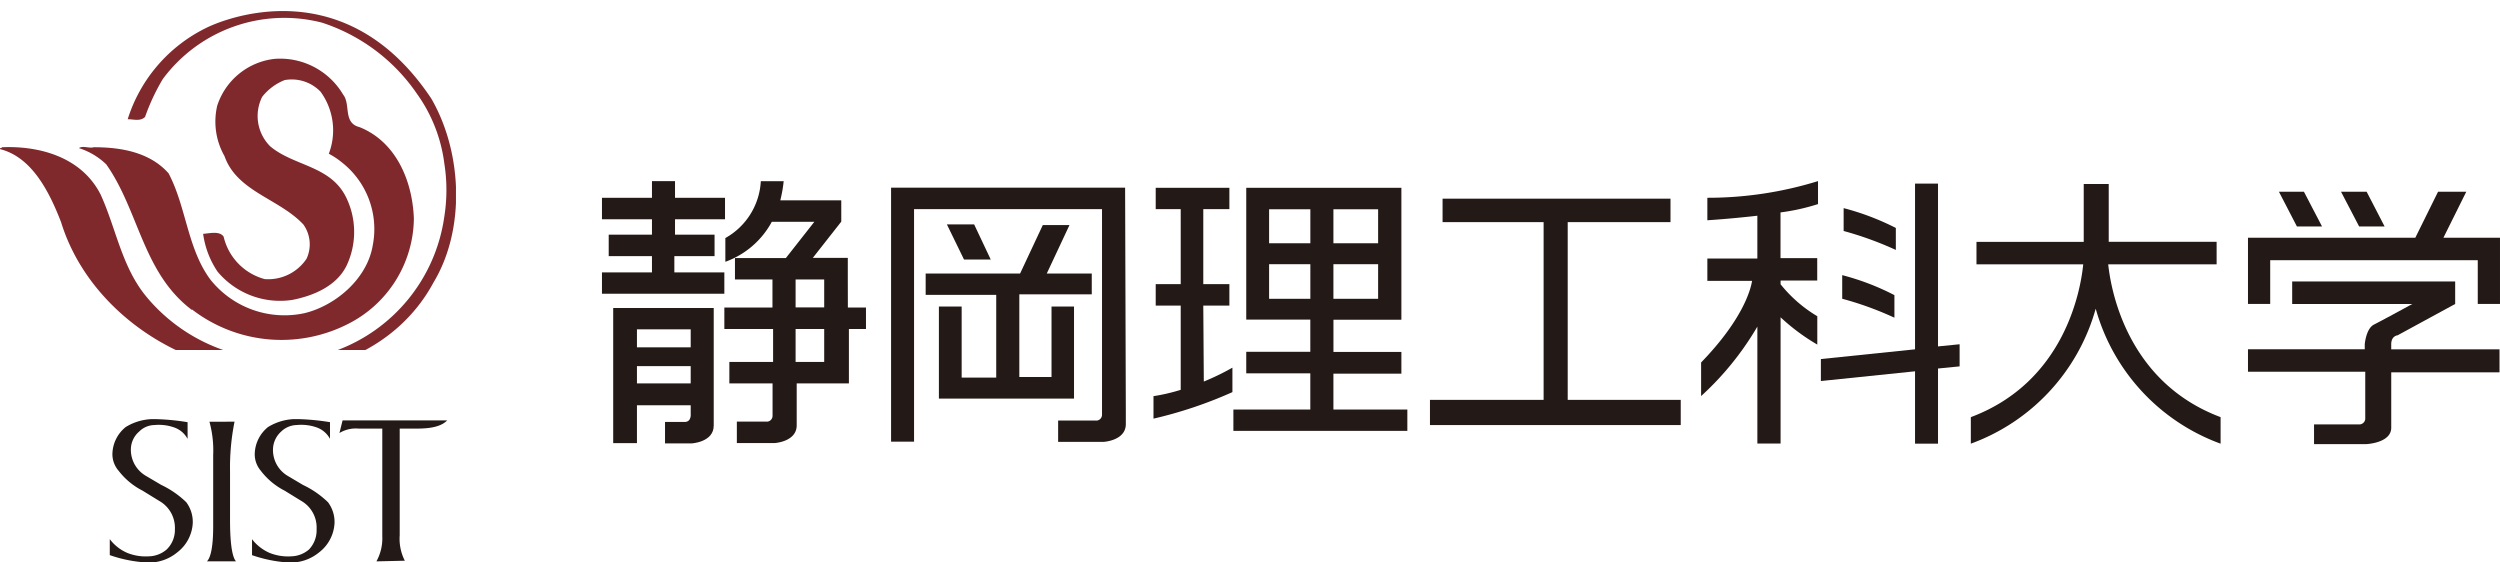
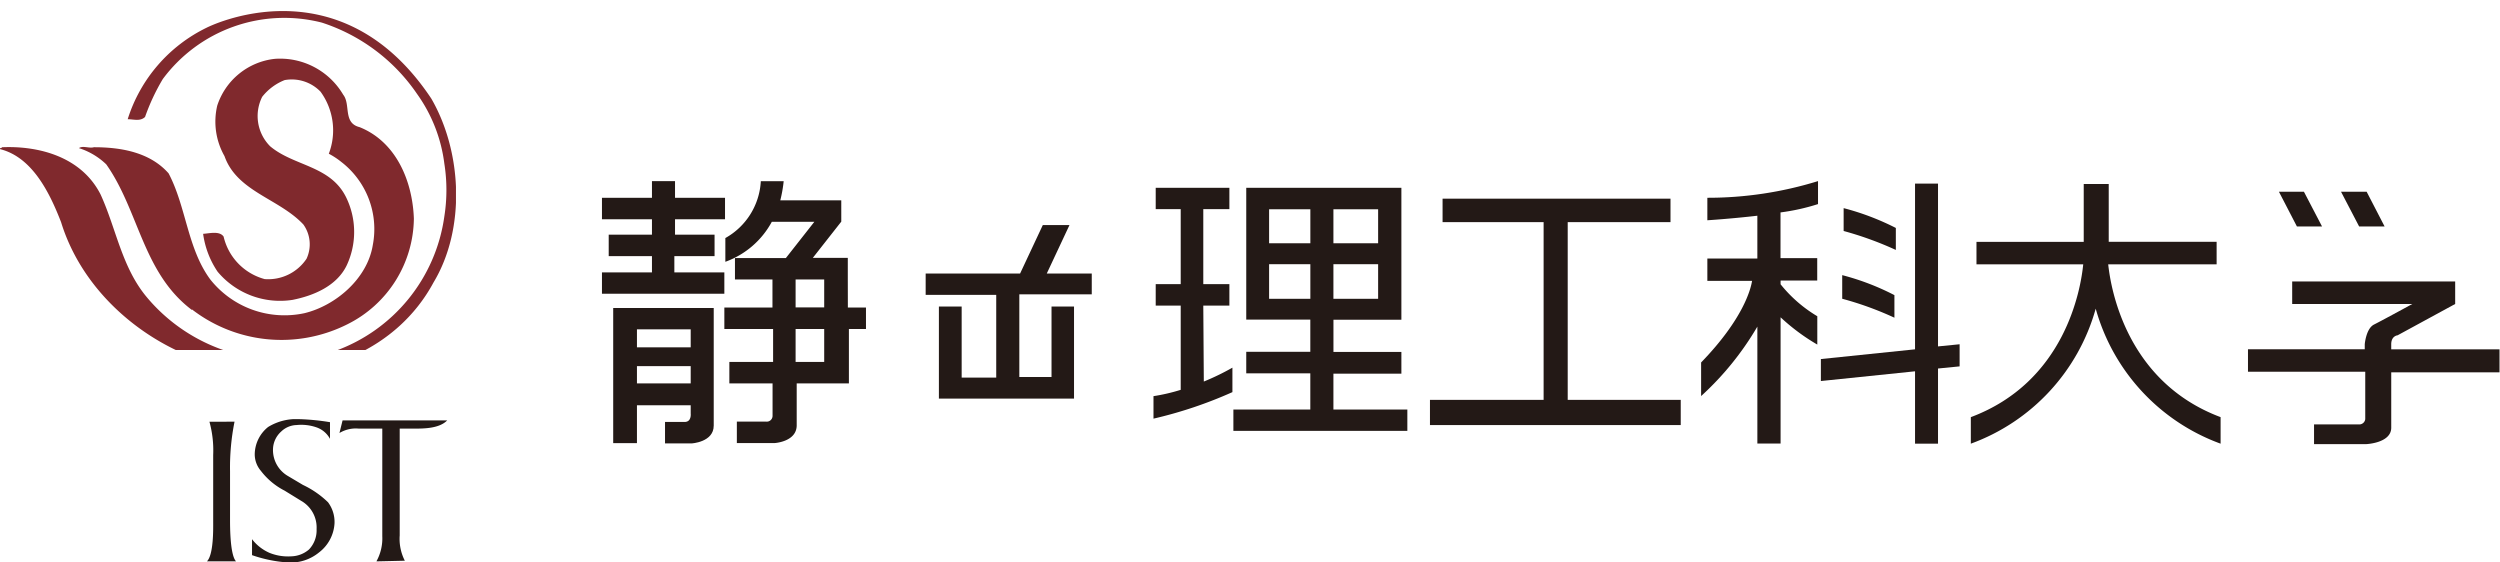
<svg xmlns="http://www.w3.org/2000/svg" width="200" height="45" viewBox="0 0 200 45">
  <defs>
    <clipPath id="clip-path">
-       <rect id="長方形_9" data-name="長方形 9" width="6.674" height="11.467" fill="none" />
-     </clipPath>
+       </clipPath>
    <clipPath id="clip-path-2">
      <rect id="長方形_10" data-name="長方形 10" width="6.664" height="11.467" fill="none" />
    </clipPath>
    <clipPath id="clip-path-3">
      <rect id="長方形_11" data-name="長方形 11" width="36.477" height="28" transform="translate(0 -1)" fill="none" />
    </clipPath>
  </defs>
  <g id="logo" transform="translate(0 0.67)">
    <path id="パス_1" data-name="パス 1" d="M8.79,32.53h6.674V44H8.79Z" transform="translate(-0.008 0.333)" fill="none" />
    <g id="グループ_1" data-name="グループ 1" transform="translate(8.782 32.863)" clip-path="url(#clip-path)">
-       <path id="パス_2" data-name="パス 2" d="M12.367,33a1.769,1.769,0,0,0-1.229.525,1.9,1.9,0,0,0-.659,1.364,2.411,2.411,0,0,0,1.159,2.152l1.269.748a7.541,7.541,0,0,1,2,1.384,2.627,2.627,0,0,1,.52,1.7,3.152,3.152,0,0,1-1.239,2.314A3.551,3.551,0,0,1,11.8,44a10.883,10.883,0,0,1-3.047-.606V42.078a3.474,3.474,0,0,0,1.439,1.152,3.956,3.956,0,0,0,1.728.273,2.253,2.253,0,0,0,1.419-.546A2.175,2.175,0,0,0,14,41.33a2.471,2.471,0,0,0-1.259-2.263l-1.329-.818A5.659,5.659,0,0,1,9.5,36.662,2.034,2.034,0,0,1,9,35.319a2.84,2.84,0,0,1,1.069-2.162,4.308,4.308,0,0,1,2.518-.626,18.243,18.243,0,0,1,2.428.242v1.334a1.943,1.943,0,0,0-1.119-.93A3.688,3.688,0,0,0,12.367,33" transform="translate(-8.79 -32.53)" fill="#231916" fill-rule="evenodd" />
-     </g>
+       </g>
    <path id="パス_3" data-name="パス 3" d="M20.18,32.53h6.664V44H20.18Z" transform="translate(-0.018 0.333)" fill="none" />
    <g id="グループ_2" data-name="グループ 2" transform="translate(20.162 32.863)" clip-path="url(#clip-path-2)">
      <path id="パス_4" data-name="パス 4" d="M23.747,33a1.848,1.848,0,0,0-1.239.525,1.958,1.958,0,0,0-.649,1.364A2.4,2.4,0,0,0,23,37.046l1.259.748a7.391,7.391,0,0,1,2,1.384,2.627,2.627,0,0,1,.52,1.7,3.152,3.152,0,0,1-1.239,2.314,3.581,3.581,0,0,1-2.4.808,10.883,10.883,0,0,1-3-.606V42.078a3.553,3.553,0,0,0,1.449,1.152,3.956,3.956,0,0,0,1.738.273,2.254,2.254,0,0,0,1.409-.546,2.217,2.217,0,0,0,.609-1.627,2.451,2.451,0,0,0-1.229-2.263l-1.329-.818a5.589,5.589,0,0,1-1.9-1.586,2.034,2.034,0,0,1-.49-1.344,2.84,2.84,0,0,1,1.069-2.162A4.318,4.318,0,0,1,24,32.53a18.264,18.264,0,0,1,2.418.242v1.334a1.944,1.944,0,0,0-1.109-.93A3.727,3.727,0,0,0,23.747,33" transform="translate(-20.18 -32.53)" fill="#231916" fill-rule="evenodd" />
    </g>
    <path id="パス_5" data-name="パス 5" d="M18.778,32.73a18.5,18.5,0,0,0-.36,3.95v3.89c0,.586,0,2.819.48,3.334H16.57c.54-.546.5-2.6.5-3.193V35.4a8.629,8.629,0,0,0-.3-2.667Z" transform="translate(-0.015 0.335)" fill="#231916" fill-rule="evenodd" />
    <path id="パス_6" data-name="パス 6" d="M30.137,43.905a3.793,3.793,0,0,0,.47-2.021v-8.6H28.719a2.525,2.525,0,0,0-1.539.354l.25-1.01H35.8c-.669.687-2,.657-2.777.657H32v8.547a3.835,3.835,0,0,0,.41,2.021Z" transform="translate(-0.024 0.334)" fill="#231916" fill-rule="evenodd" />
    <path id="パス_7" data-name="パス 7" d="M0,.33H36.477V29.3H0Z" transform="translate(0 0)" fill="none" />
    <g id="グループ_3" data-name="グループ 3" transform="translate(0 0.33)" clip-path="url(#clip-path-3)">
      <path id="パス_8" data-name="パス 8" d="M34.5,7.212C27.1-3.9,16.515,1.554,16.515,1.554a12.22,12.22,0,0,0-6.3,7.315c.48,0,1,.192,1.389-.182a16.684,16.684,0,0,1,1.419-3.031A12.106,12.106,0,0,1,25.747,1.139a14.711,14.711,0,0,1,7.613,5.7,12.2,12.2,0,0,1,2.188,5.587,13.536,13.536,0,0,1,0,4.213,13.4,13.4,0,0,1-8.822,10.8A13.959,13.959,0,0,1,11.739,23.1c-2-2.394-2.438-5.466-3.687-8.2C6.524,11.869,3.1,10.98.15,11.111c0,.111-.18,0-.14.152,2.618.657,4,3.587,4.876,5.84,2,6.507,8.452,11.2,14.917,11.9,5.825.778,11.989-1.7,14.877-7.072,2.588-4.294,2.288-10.467-.18-14.721" transform="translate(0 -0.331)" fill="#80292d" fill-rule="evenodd" />
    </g>
    <path id="パス_9" data-name="パス 9" d="M15.362,24.045a11.731,11.731,0,0,0,12.469,1.172,9.567,9.567,0,0,0,5.285-8.436c-.11-3.031-1.429-6.143-4.336-7.315-1.359-.333-.7-1.819-1.319-2.6A5.857,5.857,0,0,0,21.986,4a5.468,5.468,0,0,0-4.6,3.738,5.581,5.581,0,0,0,.579,4.041c1,2.849,4.376,3.4,6.314,5.476a2.733,2.733,0,0,1,.25,2.738,3.692,3.692,0,0,1-3.347,1.627,4.6,4.6,0,0,1-3.287-3.4c-.33-.475-1.129-.253-1.639-.222a7.119,7.119,0,0,0,1.159,3.031,6.515,6.515,0,0,0,5.995,2.253c1.668-.333,3.537-1.1,4.336-2.768a6.3,6.3,0,0,0-.07-5.476c-1.269-2.516-4.156-2.445-6.055-4.041a3.423,3.423,0,0,1-.639-3.961A4.32,4.32,0,0,1,22.775,5.7a3.2,3.2,0,0,1,2.877.93,5.252,5.252,0,0,1,.659,4.961,6.158,6.158,0,0,1,1,.657A6.777,6.777,0,0,1,29.829,18.9c-.44,2.708-3,4.85-5.465,5.446a7.577,7.577,0,0,1-7.543-2.708c-1.828-2.485-1.908-5.779-3.327-8.477-1.5-1.7-3.827-2.091-5.975-2.091-.4.111-.869-.152-1.2.071a5.572,5.572,0,0,1,2.188,1.3c2.628,3.728,2.917,8.689,6.854,11.649" transform="translate(-0.006 0.038)" fill="#80292d" fill-rule="evenodd" />
    <path id="パス_10" data-name="パス 10" d="M57.991,20.985h-4v-1.3h3.217V17.964H54.045V16.731h4V15.014h-4V13.68H52.2v1.334h-4v1.718h4v1.233H48.74v1.718H52.2v1.3h-4v1.707h9.791Z" transform="translate(-0.043 0.138)" fill="#231916" fill-rule="evenodd" />
    <path id="パス_11" data-name="パス 11" d="M63.7,28.148h2.288V25.511H63.7Zm0-4.365h2.288V21.55H63.7Zm4.176-2.243V19.823h-2.8l2.278-2.9h0V15.216H62.476a10.686,10.686,0,0,0,.27-1.526H60.917a5.543,5.543,0,0,1-2.837,4.546v1.9a6.875,6.875,0,0,0,3.717-3.2H65.2l-2.278,2.9H58.849V21.55h3v2.243H58v1.718h3.9v2.637H58.4v1.718h3.457v2.6a.467.467,0,0,1-.155.341.456.456,0,0,1-.354.114H59v1.718h3s1.788-.091,1.788-1.425V32.2h0V29.865h4.176V25.511H69.33V23.793H67.881Z" transform="translate(-0.052 0.138)" fill="#231916" fill-rule="evenodd" />
    <path id="パス_12" data-name="パス 12" d="M85.989,31.042h0V29.314h0V23.677h-1.8v5.638H81.613V22.7h5.795V21.04h-3.6l1.818-3.88H83.492l-1.818,3.88H74.12v1.707h5.645v6.618H77V23.677H75.179v7.365h10.81Z" transform="translate(-0.067 0.174)" fill="#231916" fill-rule="evenodd" />
-     <path id="パス_13" data-name="パス 13" d="M78,17.11H75.82l1.369,2.809h2.138Z" transform="translate(-0.068 0.173)" fill="#231916" fill-rule="evenodd" />
    <path id="パス_14" data-name="パス 14" d="M51,29.762h4.3V28.378H51Zm0-2.89h4.3V25.437H51Zm4.346-3.142H49.1V34.541H51V31.51h4.3v.657s.09.707-.52.677H53.246v1.718h2.118s1.778-.091,1.778-1.425V23.73H55.294Z" transform="translate(-0.044 0.242)" fill="#231916" fill-rule="evenodd" />
-     <path id="パス_15" data-name="パス 15" d="M90.073,14.2H71.35V34.518h1.838v-18.6H88.225V32.366a.467.467,0,0,1-.152.348.456.456,0,0,1-.358.117h-3v1.707h3.627s1.788-.091,1.788-1.425v-.93h0Z" transform="translate(-0.064 0.143)" fill="#231916" fill-rule="evenodd" />
    <path id="パス_16" data-name="パス 16" d="M101.617,23.091h3.3V20.323h-3.3Zm0-4.445h3.3V15.928h-3.3Zm5.145,0h3.577V15.928h-3.577Zm0,4.445h3.577V20.323h-3.577Zm0,5.991H112.2V27.344h-5.435V24.768H112.2V23.091h0V20.323h0V18.615h0V15.928h0V14.21H99.789v1.374h0V24.1h0v.657h5.125v2.576H99.789v1.718h5.125v2.9H98.76v1.707h13.917V31.951h-5.915Z" transform="translate(-0.089 0.143)" fill="#231916" fill-rule="evenodd" />
    <path id="パス_17" data-name="パス 17" d="M125.52,16.949h8.223V15.07H115.509v1.879h8.083V31.165H114.5v2.021h20.062V31.165H125.52Z" transform="translate(-0.103 0.152)" fill="#231916" fill-rule="evenodd" />
    <path id="パス_18" data-name="パス 18" d="M96.346,23.636h2.088V21.919H96.346v-6h2.088V14.21H92.54v1.707h2v6h-2v1.718h2v6.739a14.905,14.905,0,0,1-2.178.505v1.8a34.321,34.321,0,0,0,6.314-2.122V28.6a19.616,19.616,0,0,1-2.288,1.111Z" transform="translate(-0.083 0.143)" fill="#231916" fill-rule="evenodd" />
    <path id="パス_19" data-name="パス 19" d="M155.172,13.88h-1.838V27.136l-7.533.778v1.758l7.533-.778v5.789h1.838V28.671L156.9,28.5V26.731l-1.728.172Z" transform="translate(-0.131 0.14)" fill="#231916" fill-rule="evenodd" />
    <path id="パス_20" data-name="パス 20" d="M191.46,26.651c0-.677.51-.717.51-.717l4.606-2.506v-1.8H183.537v1.8h9.611c-.589.323-2.428,1.324-3.067,1.647s-.739,1.576-.739,1.576v.4H180v1.8h9.382v3.789a.481.481,0,0,1-.51.424h-3.587v1.576h4.176s2-.081,2-1.313V28.894h8.662V27.055H191.46Z" transform="translate(-0.162 0.22)" fill="#231916" fill-rule="evenodd" />
-     <path id="パス_21" data-name="パス 21" d="M200.122,18.2h-4.486l1.828-3.678h-2.258L193.388,18.2H180v5.3h1.778V20h16.605V23.5h1.778V18.2Z" transform="translate(-0.162 0.147)" fill="#231916" fill-rule="evenodd" />
    <path id="パス_22" data-name="パス 22" d="M136.71,15.014v1.8s1.908-.121,4-.364v3.425h-4v1.788h3.577c-.1.637-.689,3.031-4.076,6.527v2.687a23.7,23.7,0,0,0,4.5-5.557v9.356h1.858v-10.1a16.276,16.276,0,0,0,2.937,2.182V24.491a10.925,10.925,0,0,1-2.937-2.556v-.3H145.5V19.843h-2.937V16.186a16.822,16.822,0,0,0,3-.667V13.68a29.8,29.8,0,0,1-8.852,1.334" transform="translate(-0.122 0.138)" fill="#231916" fill-rule="evenodd" />
    <path id="パス_23" data-name="パス 23" d="M151.8,17.406a20.647,20.647,0,0,0-4.176-1.586v1.829a27.166,27.166,0,0,1,4.176,1.516Z" transform="translate(-0.133 0.16)" fill="#231916" fill-rule="evenodd" />
    <path id="パス_24" data-name="パス 24" d="M151.686,22.726a19.9,19.9,0,0,0-4.176-1.6v1.889a26.057,26.057,0,0,1,4.176,1.516Z" transform="translate(-0.133 0.215)" fill="#231916" fill-rule="evenodd" />
    <path id="パス_25" data-name="パス 25" d="M168.86,20.336h8.612v-1.8H168.84V13.91h-2v4.627H158.26v1.8H166.8c-.2,2.021-1.459,9.406-8.992,12.225v2.122a16.093,16.093,0,0,0,9.991-10.8,16.093,16.093,0,0,0,9.991,10.8V32.561c-7.523-2.819-8.782-10.245-8.992-12.225" transform="translate(-0.142 0.14)" fill="#231916" fill-rule="evenodd" />
    <path id="パス_26" data-name="パス 26" d="M185.927,17.3l-1.449-2.778h-2l1.439,2.778Z" transform="translate(-0.164 0.147)" fill="#231916" fill-rule="evenodd" />
    <path id="パス_27" data-name="パス 27" d="M190.937,17.3,189.5,14.52H187.45L188.9,17.3Z" transform="translate(-0.169 0.147)" fill="#231916" fill-rule="evenodd" />
  </g>
</svg>